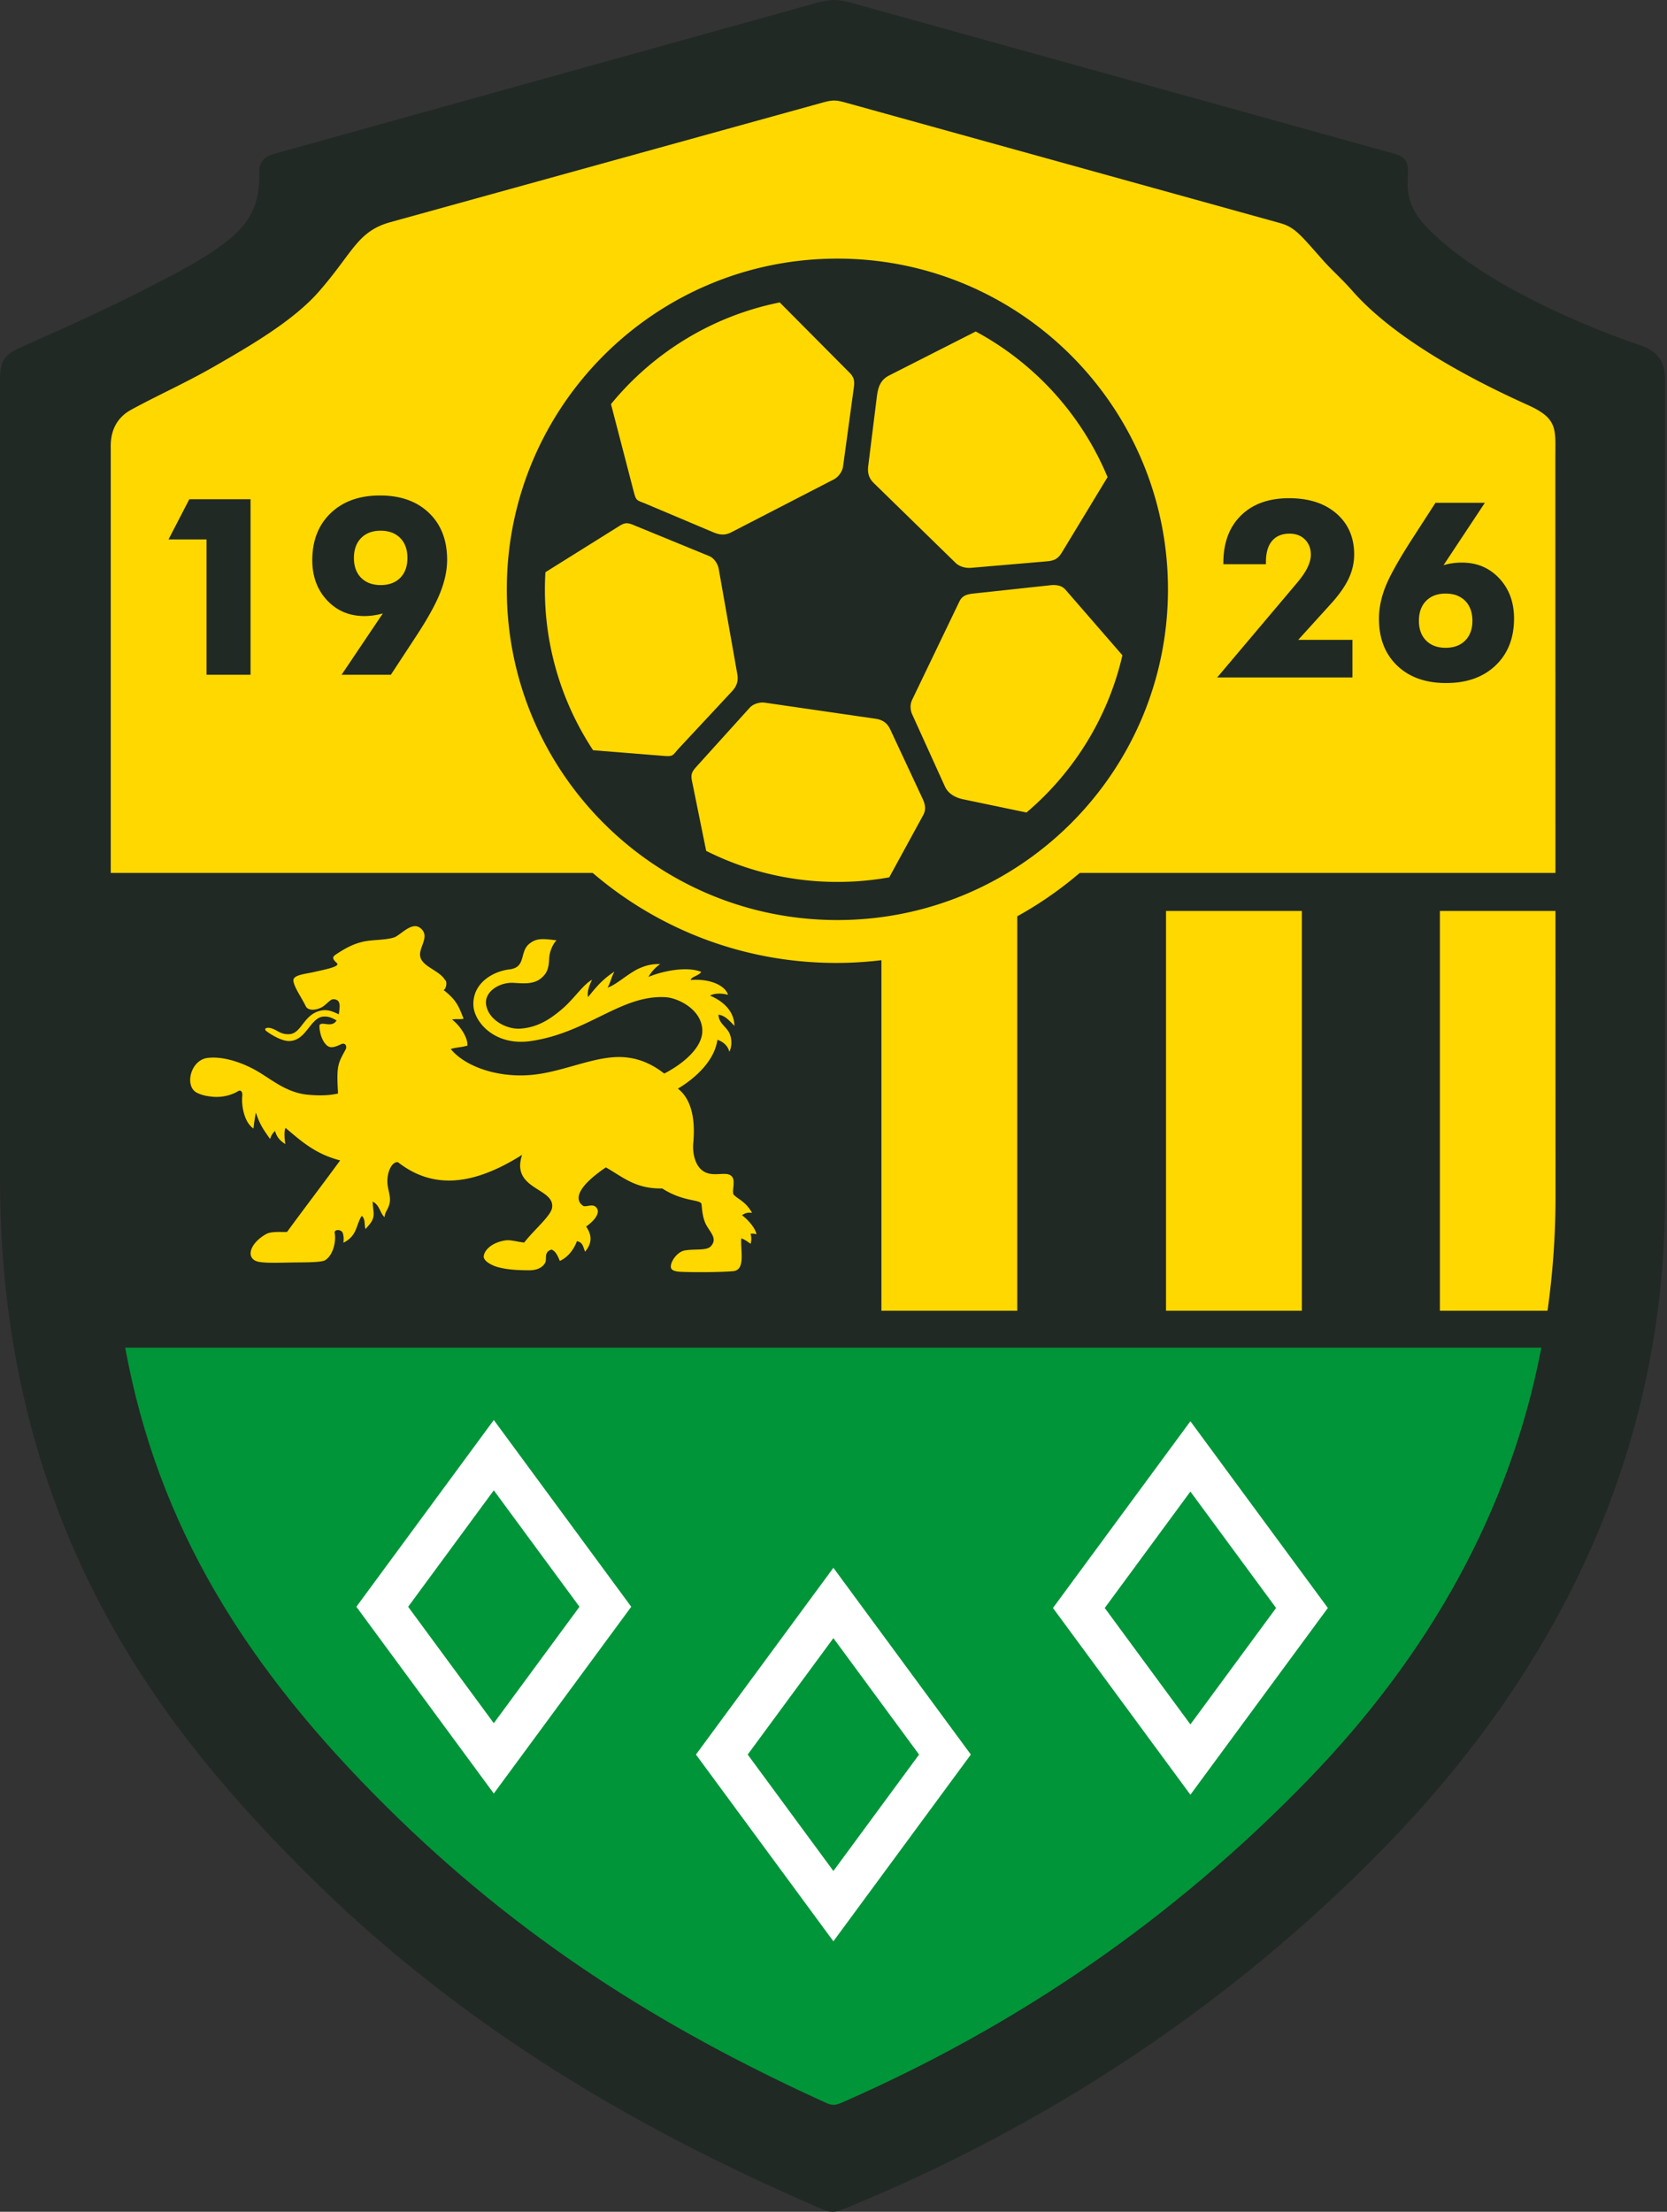
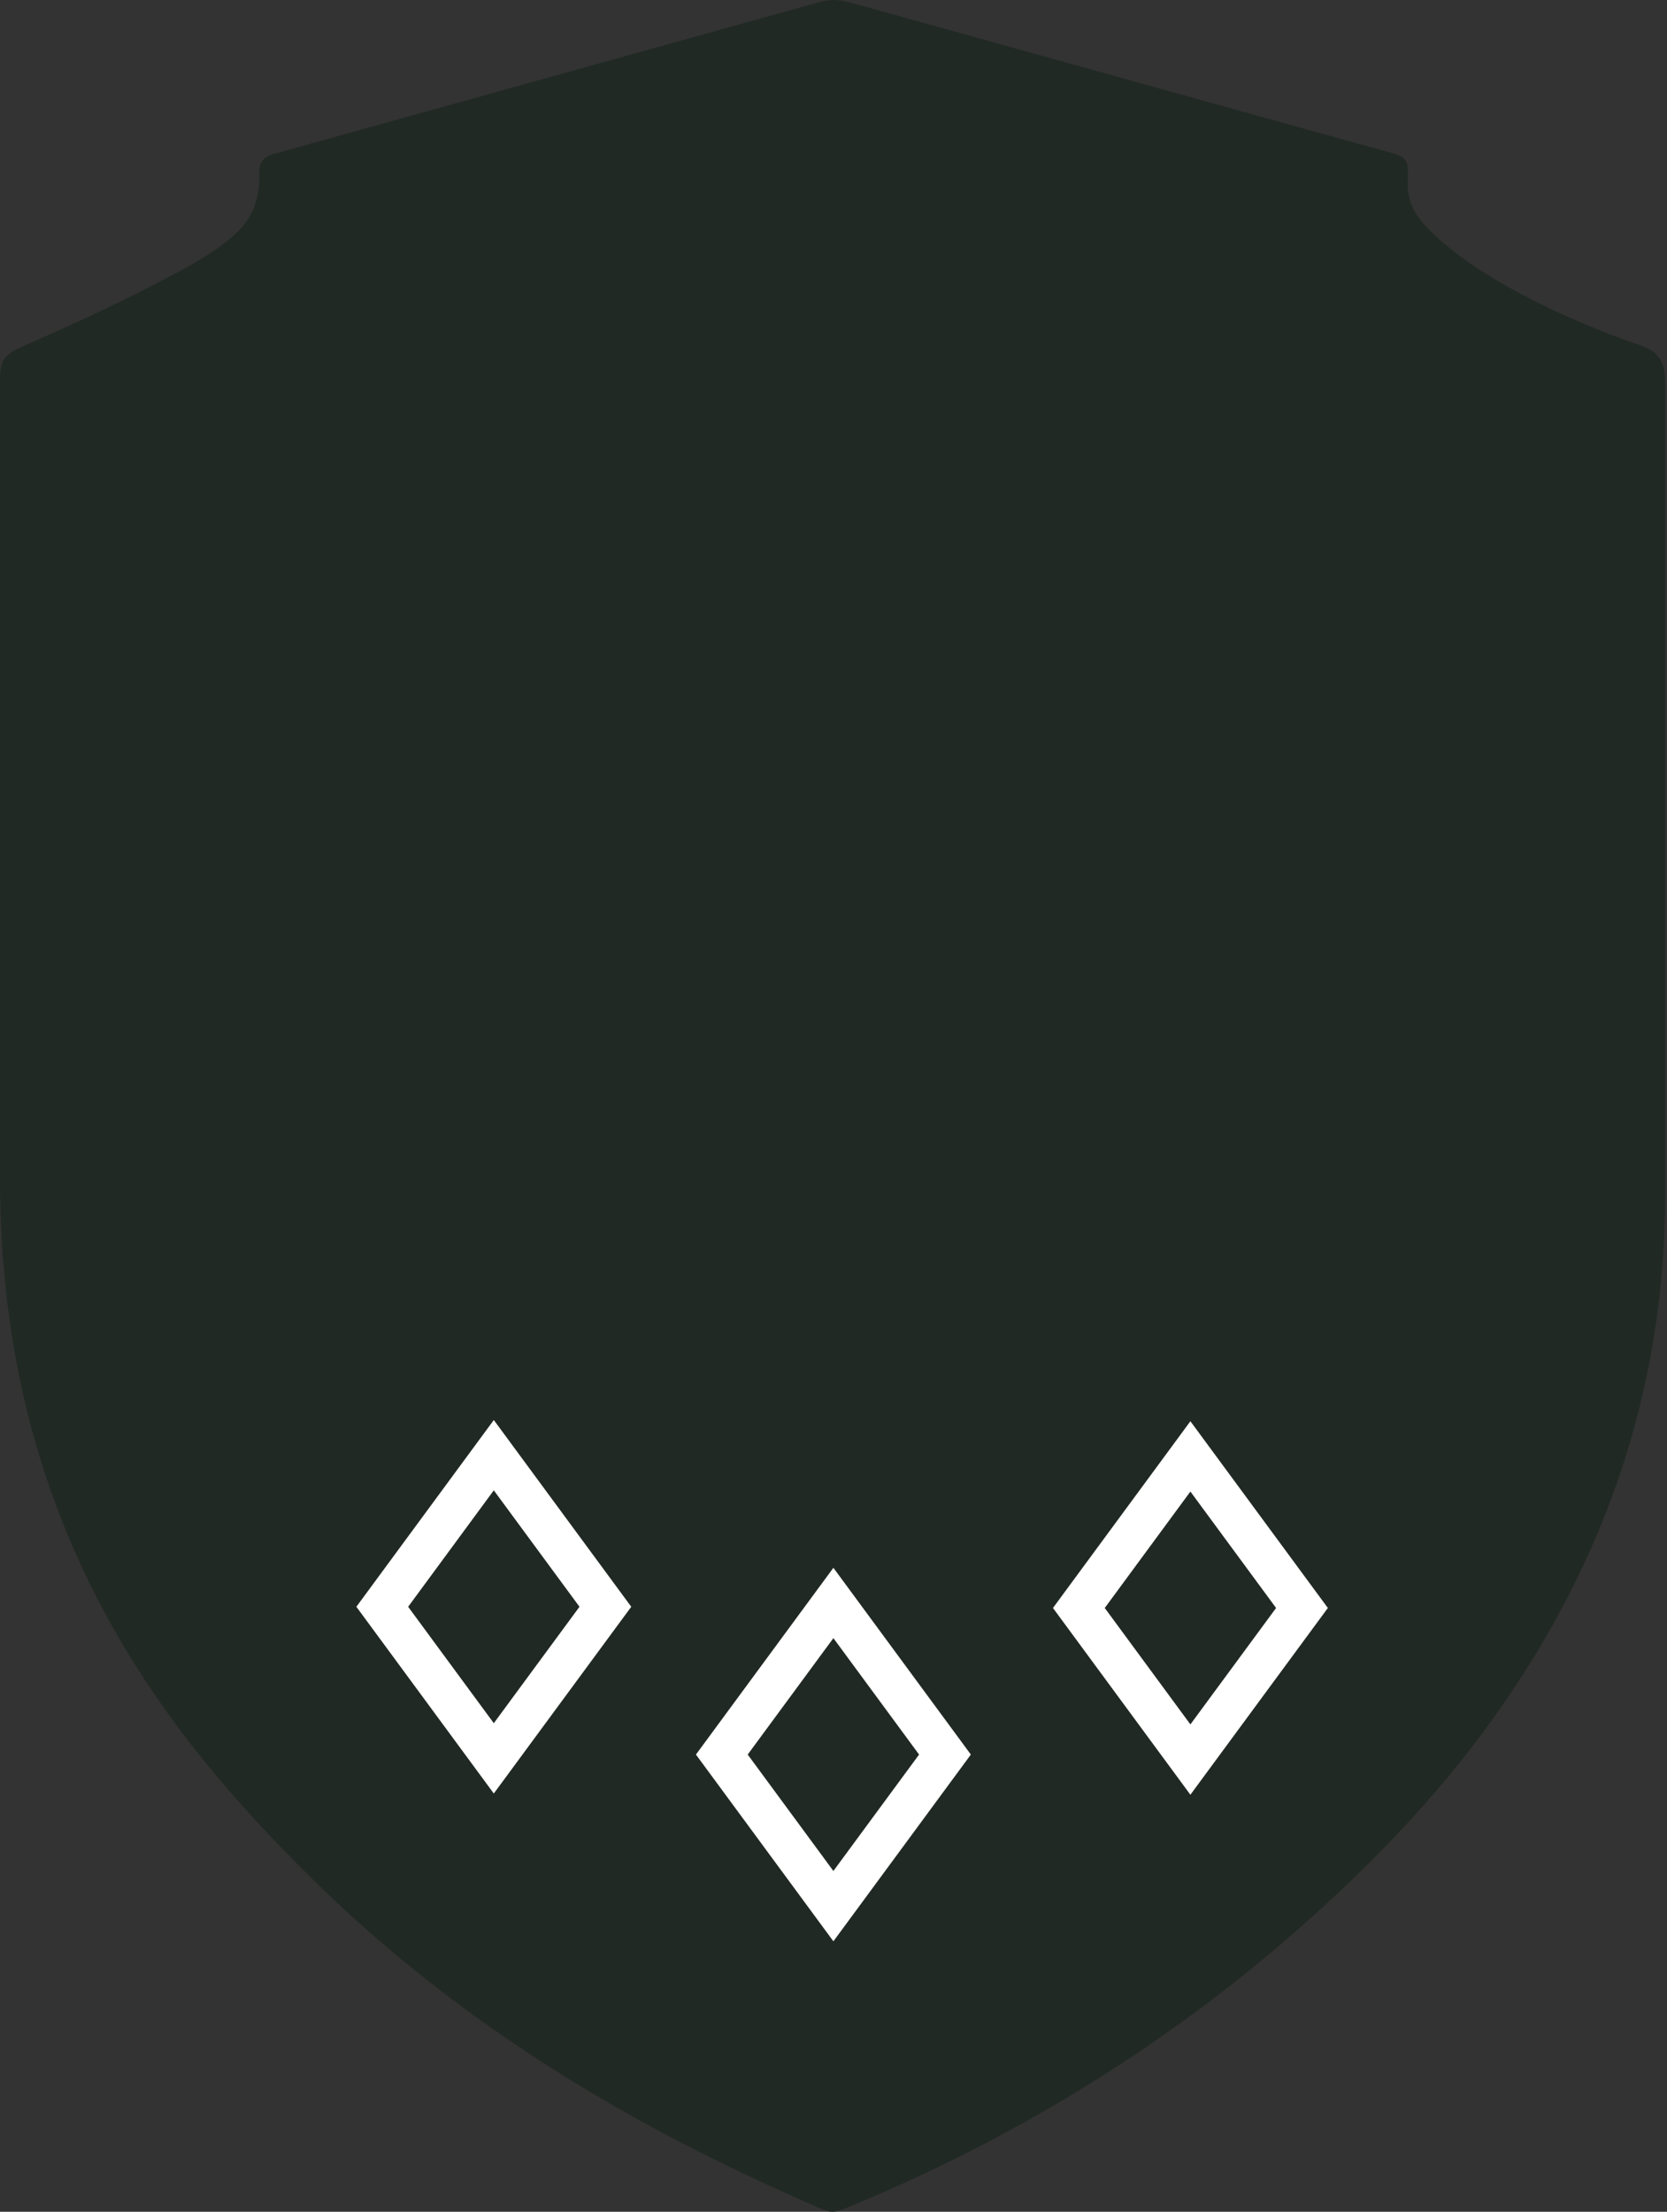
<svg xmlns="http://www.w3.org/2000/svg" width="377" height="500" fill="none">
  <rect width="100%" height="100%" fill="#333333" stroke="none" />
  <path fill="#212924" fill-rule="evenodd" d="M0 86.038c0-4.272.772-5.774 4.678-7.507 13.168-5.846 22.786-10.235 34.272-16.33 3.456-1.832 11.72-6.232 15.703-10.78 3.235-3.693 4.11-7.75 3.969-12.65-.048-1.691.923-3.31 2.98-3.882L184.416.724c3.255-.906 4.806-1.006 8.275-.045l122.7 34.093c6.698 1.86-1.126 7.675 7.039 16.353 10.294 10.942 30.602 20.785 48.682 26.996 4.506 1.547 5.45 4.444 5.45 7.917v184.278c0 58.777-24.901 107.904-63.668 147.529-34.665 35.44-76.237 62.901-122.47 81.694-1.468.596-2.773.634-4.224 0-28.466-12.382-74.514-34.138-116.023-75.22C38.103 392.572 0 346.225 0 266.509z" clip-rule="evenodd" />
-   <path fill="#ffd800" fill-rule="evenodd" d="M263.7 205.93h30.72v90.382H263.7zM189.379 58.463c41.283 0 74.762 33.48 74.762 74.765 0 41.283-33.479 74.762-74.762 74.762-41.282 0-74.762-33.479-74.762-74.762 0-41.286 33.48-74.765 74.762-74.765m64.458 89.672c-3.252 14.108-11.014 26.486-21.694 35.543l-14.345-2.99c-1.754-.369-3.359-1.261-4.097-2.88l-7.386-16.275c-.486-1.068-.534-2.287-.021-3.352l10.653-22.159c.682-1.412 1.733-1.684 3.293-1.853l17.27-1.864c1.837-.2 2.839.296 3.446.996zm-52.731 50.199a66.5 66.5 0 0 1-11.727 1.037c-10.669 0-20.746-2.529-29.673-7.018l-3.203-15.765c-.362-1.76.089-2.263 1.291-3.593l11.755-13.002c.789-.875 2.264-1.312 3.435-1.143l25.046 3.634c1.557.227 2.628.968 3.293 2.394l7.366 15.765c.782 1.678.561 2.773.117 3.587zm-66.976-28.736a65.87 65.87 0 0 1-10.78-40.242l16.802-10.501c1.526-.95 2.157-.558 3.814.121l16.433 6.739c1.089.447 1.94 1.75 2.146 2.918l4.21 23.833c.269 1.554-.182 2.718-1.261 3.872l-11.872 12.733c-1.54 1.65-1.226 1.998-3.465 1.816zm86.537-94.657c13.35 7.183 23.947 18.817 29.811 32.918l-10.284 16.963c-.933 1.54-1.743 1.933-3.534 2.085l-17.074 1.46c-1.182.104-2.598-.265-3.452-1.095l-18.521-18.066c-1.127-1.103-1.454-2.305-1.258-3.873l1.943-15.62c.283-2.229.813-3.837 2.818-4.85zm-82.489 16.416c9.509-11.614 22.886-19.93 38.161-22.986l15.779 15.875c1.278 1.282 1.137 2.219.892 4.007l-2.349 17.187c-.162 1.178-1.048 2.398-2.109 2.946l-23.165 11.947c-1.402.724-2.611.614-4.068 0l-15.19-6.414c-2.08-.879-2.229-.562-2.797-2.732zm211.801 204.955a185 185 0 0 0 1.809-25.996l-.014-64.386h-26.135v90.382zm1.791-98.977-.02-93.976c0-6.39.62-8.716-6.229-11.802-14.497-6.529-30.561-15.434-39.712-25.839-2.301-2.615-4.723-4.768-6.308-6.545-5.405-6.067-6.562-7.783-10.07-8.758l-97.854-27.123c-2.422-.672-3.104-.772-5.512-.107l-97.748 27.03c-7.548 2.088-8.44 6.85-16.25 15.758-5.83 6.653-15.83 12.372-23.034 16.54-6.921 4.007-12.968 6.632-19.338 10.098-5.078 2.763-4.647 7.762-4.647 9.184v95.54h108.989c14.811 12.684 34.048 20.35 55.073 20.35 3.463 0 6.873-.214 10.225-.617v79.244h30.724v-89.173a85 85 0 0 0 14.125-9.804z" clip-rule="evenodd" />
-   <path fill="#009538" fill-rule="evenodd" d="M190.398 475.32c39.874-17.449 74.952-41.565 105.361-72.915 27.162-28.002 45.737-60.572 52.824-97.741H28.32c7.397 40.411 27.282 72.302 59.277 103.959 29.758 29.459 61.643 49.672 99.108 66.711 1.506.682 2.157.658 3.693-.014" clip-rule="evenodd" />
  <path fill="#fff" fill-rule="evenodd" d="m111.675 321.016 31.085 42.216-31.085 42.216-31.081-42.216zm0 15.895-19.371 26.321 19.371 26.32 19.379-26.32zm157.539-15.622 31.086 42.216-31.086 42.22-31.081-42.22zm0 15.896-19.371 26.32 19.371 26.321 19.379-26.321zm-80.738 17.237 31.085 42.219-31.085 42.217-31.085-42.217zm0 15.899-19.379 26.32 19.379 26.321 19.378-26.321z" clip-rule="evenodd" />
  <path fill="#212924" fill-rule="evenodd" d="M46.701 152.54v-30.592H38.11l4.706-9.089h13.846v39.681zm39.396-20.278c1.878 0 3.352-.552 4.427-1.647q1.614-1.64 1.616-4.482.001-2.85-1.627-4.503c-1.092-1.102-2.56-1.654-4.416-1.654-1.87 0-3.335.552-4.43 1.654q-1.623 1.654-1.623 4.503 0 2.842 1.623 4.482c1.095 1.095 2.56 1.647 4.43 1.647m.486 6.407c-.617.176-1.282.328-1.981.428q-1.056.169-2.205.168c-3.39 0-6.205-1.185-8.437-3.569q-3.334-3.571-3.335-9.05c0-4.427 1.388-7.979 4.158-10.638 2.773-2.663 6.494-4 11.145-4s8.351 1.316 11.086 3.941q4.108 3.937 4.107 10.594c0 2.373-.537 4.878-1.592 7.51-1.054 2.635-2.914 5.977-5.588 10.032l-5.546 8.454H77.25zm219.282 14.488h-30.599l17.98-21.291c1.099-1.296 1.908-2.463 2.428-3.521.514-1.044.776-2.026.776-2.942 0-1.402-.438-2.55-1.327-3.438-.885-.886-2.043-1.327-3.493-1.327-1.709 0-3.025.552-3.952 1.647q-1.383 1.639-1.381 4.761v.496h-9.629v-.272c0-4.547 1.326-8.127 3.979-10.731 2.653-2.608 6.284-3.914 10.879-3.914q6.73 0 10.725 3.476c2.663 2.315 4 5.399 4 9.247 0 1.888-.421 3.707-1.261 5.491-.841 1.774-2.226 3.728-4.158 5.84l-7.232 7.968h12.265zm21.08-18.971c-1.867 0-3.334.552-4.427 1.654-1.085 1.103-1.626 2.608-1.626 4.503q0 2.815 1.626 4.458c1.093 1.092 2.56 1.643 4.427 1.643 1.864 0 3.328-.551 4.42-1.643 1.082-1.096 1.627-2.581 1.627-4.458 0-1.895-.545-3.4-1.627-4.503-1.092-1.102-2.556-1.654-4.42-1.654m-.489-6.407a13 13 0 0 1 1.995-.448 15 15 0 0 1 2.184-.148c3.394 0 6.205 1.185 8.437 3.569 2.222 2.38 3.335 5.409 3.335 9.067 0 4.42-1.392 7.962-4.175 10.615q-4.176 3.978-11.183 3.979c-4.651 0-8.341-1.32-11.08-3.945-2.735-2.622-4.11-6.153-4.11-10.59q-.002-3.42 1.385-7.035c.924-2.401 2.853-5.905 5.792-10.501l5.605-8.678h11.169z" clip-rule="evenodd" />
-   <path fill="#ffd800" fill-rule="evenodd" d="M76.93 262.323c-3.766 5.15-8.248 11.021-12.014 16.175-1.77.051-3.627-.169-4.833.537-3.969 2.326-4.52 5.795-1.364 6.253 1.736.251 3.713.183 6.728.124 2.914-.059 7.173.045 8.096-.531 1.857-1.161 2.501-4.368 2.146-6.159-.176-.882 1.585-.851 1.843.051.276.989.186 1.406.148 2.157 3.184-1.643 2.746-3.896 4.12-6.067.91.682.531 2.136.872 2.973.827-.978 1.647-1.719 1.802-2.963.107-.851-.12-1.529-.193-3.224 1.581.727 1.695 2.69 2.68 3.497.135-1.358.938-1.782 1.192-3.39.224-1.454-.523-3.011-.547-4.544-.038-2.56 1.144-4.679 2.404-4.479 3.645 2.852 7.528 4.179 11.69 4.141 5.023-.041 10.452-2.074 16.378-5.809-2.65 7.924 7.486 7.418 6.78 11.972-.286 1.843-4.066 4.968-6.312 7.855-1.609-.165-3.076-.665-4.261-.482-3.036.468-4.717 2.153-4.882 3.545-.135 1.161 2.001 2.163 3.052 2.453 1.709.475 3.604.747 7.256.758 1.247 0 2.745-.342 3.517-1.582.599-.964-.403-2.491 1.495-3.107 1.03.368 1.492 1.678 1.892 2.57 1.76-.81 3.114-2.47 3.861-4.472 1.316.276 1.361 1.164 1.84 2.381 1.678-1.981 1.526-3.8.241-5.678 2.098-1.502 3.311-3.249 2.267-4.351-.796-.841-1.939-.107-2.852-.269-2.181-1.388-1.492-4.316 5.047-8.757 3.862 2.181 6.683 4.885 12.743 4.761 4.978 3.197 8.799 2.367 8.902 3.624.169 2.047.424 3.535 1.137 4.768 1.044 1.802 2.453 3.056.944 4.692-.968 1.051-3.703.531-5.895.941-1.498.279-2.821 1.967-3.083 3.194-.203.954.131 1.526 2.205 1.626 3.38.158 9.384.082 11.82-.142 2.866-.261 1.65-4.537 1.847-7.41.699.2 1.388.71 2.136 1.223.106-.579.251-1.34-.031-2.267.43-.048.544-.076 1.34.1-.269-1.444-2.047-3.411-3.287-4.293.293-.168 1.003-.768 2.288-.52-1.396-2.522-3.153-3.107-3.973-3.955-.926-.52.521-3.393-.751-4.44-.661-.538-1.67-.435-2.583-.397-.869.038-1.62.08-2.46-.113-3.208-.734-3.724-4.796-3.538-6.801.379-4.096.165-9.581-3.473-12.389 4.293-2.563 8.327-6.542 8.937-11.041 1.891.63 2.501 1.915 2.714 2.718.8-1.767.41-3.703-.279-4.706-.878-1.285-2.146-1.964-2.184-3.696 1.34.22 2.095.926 3.6 2.532-.031-2.88-1.974-5.333-5.495-6.825.614-.462 2.357-.672 4.041-.19-.664-2.218-4.285-3.713-8.461-3.348.252-.799 1.871-.968 2.402-1.83-3.105-1.312-8.617-.265-11.938 1.134a8.9 8.9 0 0 1 2.656-2.904c-1.863-.062-3.19.306-4.602.909-2.488 1.061-5.288 3.783-7.273 4.396.713-1.347.799-2.253 1.516-3.6-2.584 1.698-3.924 3.228-5.939 5.75-.272-1.044.148-2.37.885-3.917-2.239 1.271-4.075 4.42-7.1 6.904-2.067 1.702-4.961 3.889-9.161 4.151-2.942.186-7.052-1.833-7.675-5.305-.521-2.929 2.738-4.989 5.622-5.054 1.626-.038 4.678.634 6.677-.941 1.457-1.147 1.863-2.339 1.946-4.544.052-1.399.73-3.207 1.671-4.117-3.318-.441-4.579-.451-6.098.724-2.377 1.829-.661 5.381-4.565 5.843-3.7.437-8.361 3.086-8.144 8.133.166 3.752 4.796 9.23 12.933 8.072 12.905-1.839 20.447-10.487 30.496-9.925 2.842.162 8.234 2.763 8.344 7.49.09 3.837-4.237 7.513-8.609 9.78-2.739-2.132-6.232-3.913-10.932-3.724-6.121.245-12.867 3.645-19.843 4.089-7.232.459-14.301-2.001-17.515-5.918 1.192-.396 2.584-.383 3.772-.779.141-1.585-1.426-4.299-3.472-5.884.592-.2 2.008.014 2.604-.186-1.164-3.035-1.716-4.275-4.52-6.487.593-.2.882-1.936.345-2.236-1.261-2.17-4.992-2.97-5.595-5.188-.586-2.143 2.384-4.641.01-6.57-1.953-1.588-4.51 1.619-5.932 2.094-1.899.638-4.848.51-6.863.938-2.508.537-4.389 1.653-6.29 2.904-.869.565-.89.999.168 1.946.906.806-2.487 1.437-5.35 2.085-1.964.44-4.685.63-4.451 2.025.265 1.561 1.76 3.559 2.77 5.63.527 1.085 2.19.985 3.528.33 1.036-.51 1.994-1.87 2.67-1.874 1.74-.007 1.553 1.478 1.36 2.932q-.03.257-.076.482c-1.24-.613-2.453-1.102-3.727-.902-4.279.668-4.589 5.322-7.545 5.391-1.192.024-1.88-.296-2.539-.675-.248-.145-1.199-.668-1.857-.758-.844-.114-1.337.276-.634.789 1.74 1.271 3.724 2.184 5.016 2.188 4.035.003 4.803-5.482 7.99-5.54 1.13-.021 1.908.368 2.804.892-1.082 1.74-3.156.186-3.835.989-.155.961.29 3.097 1.261 4.255.755.899 1.458 1.167 3.587.124.916-.448 1.443.437 1.026 1.198-1.736 3.194-2.098 3.604-1.709 9.943-2.277.524-4.537.479-6.69.293-4.523-.389-7.624-2.894-10.952-4.965-3.541-2.204-8.316-3.861-11.954-3.352-3.818.534-5.168 6.429-2.326 7.852 1.2.599 2.315.778 3.514.899 1.33.134 3.563.041 5.736-1.209.62-.455 1.113.044 1.013 1.033-.224 2.178.424 5.974 2.526 7.362.144-1.195.427-3.307.565-3.579.875 2.749 1.801 3.962 3.19 5.946.206-.575.41-1.147 1.13-1.819.34 1.175.902 2.088 2.325 2.973-.141-.792-.365-2.866.041-3.658 3.607 3.045 6.756 5.904 12.361 7.348" clip-rule="evenodd" />
</svg>